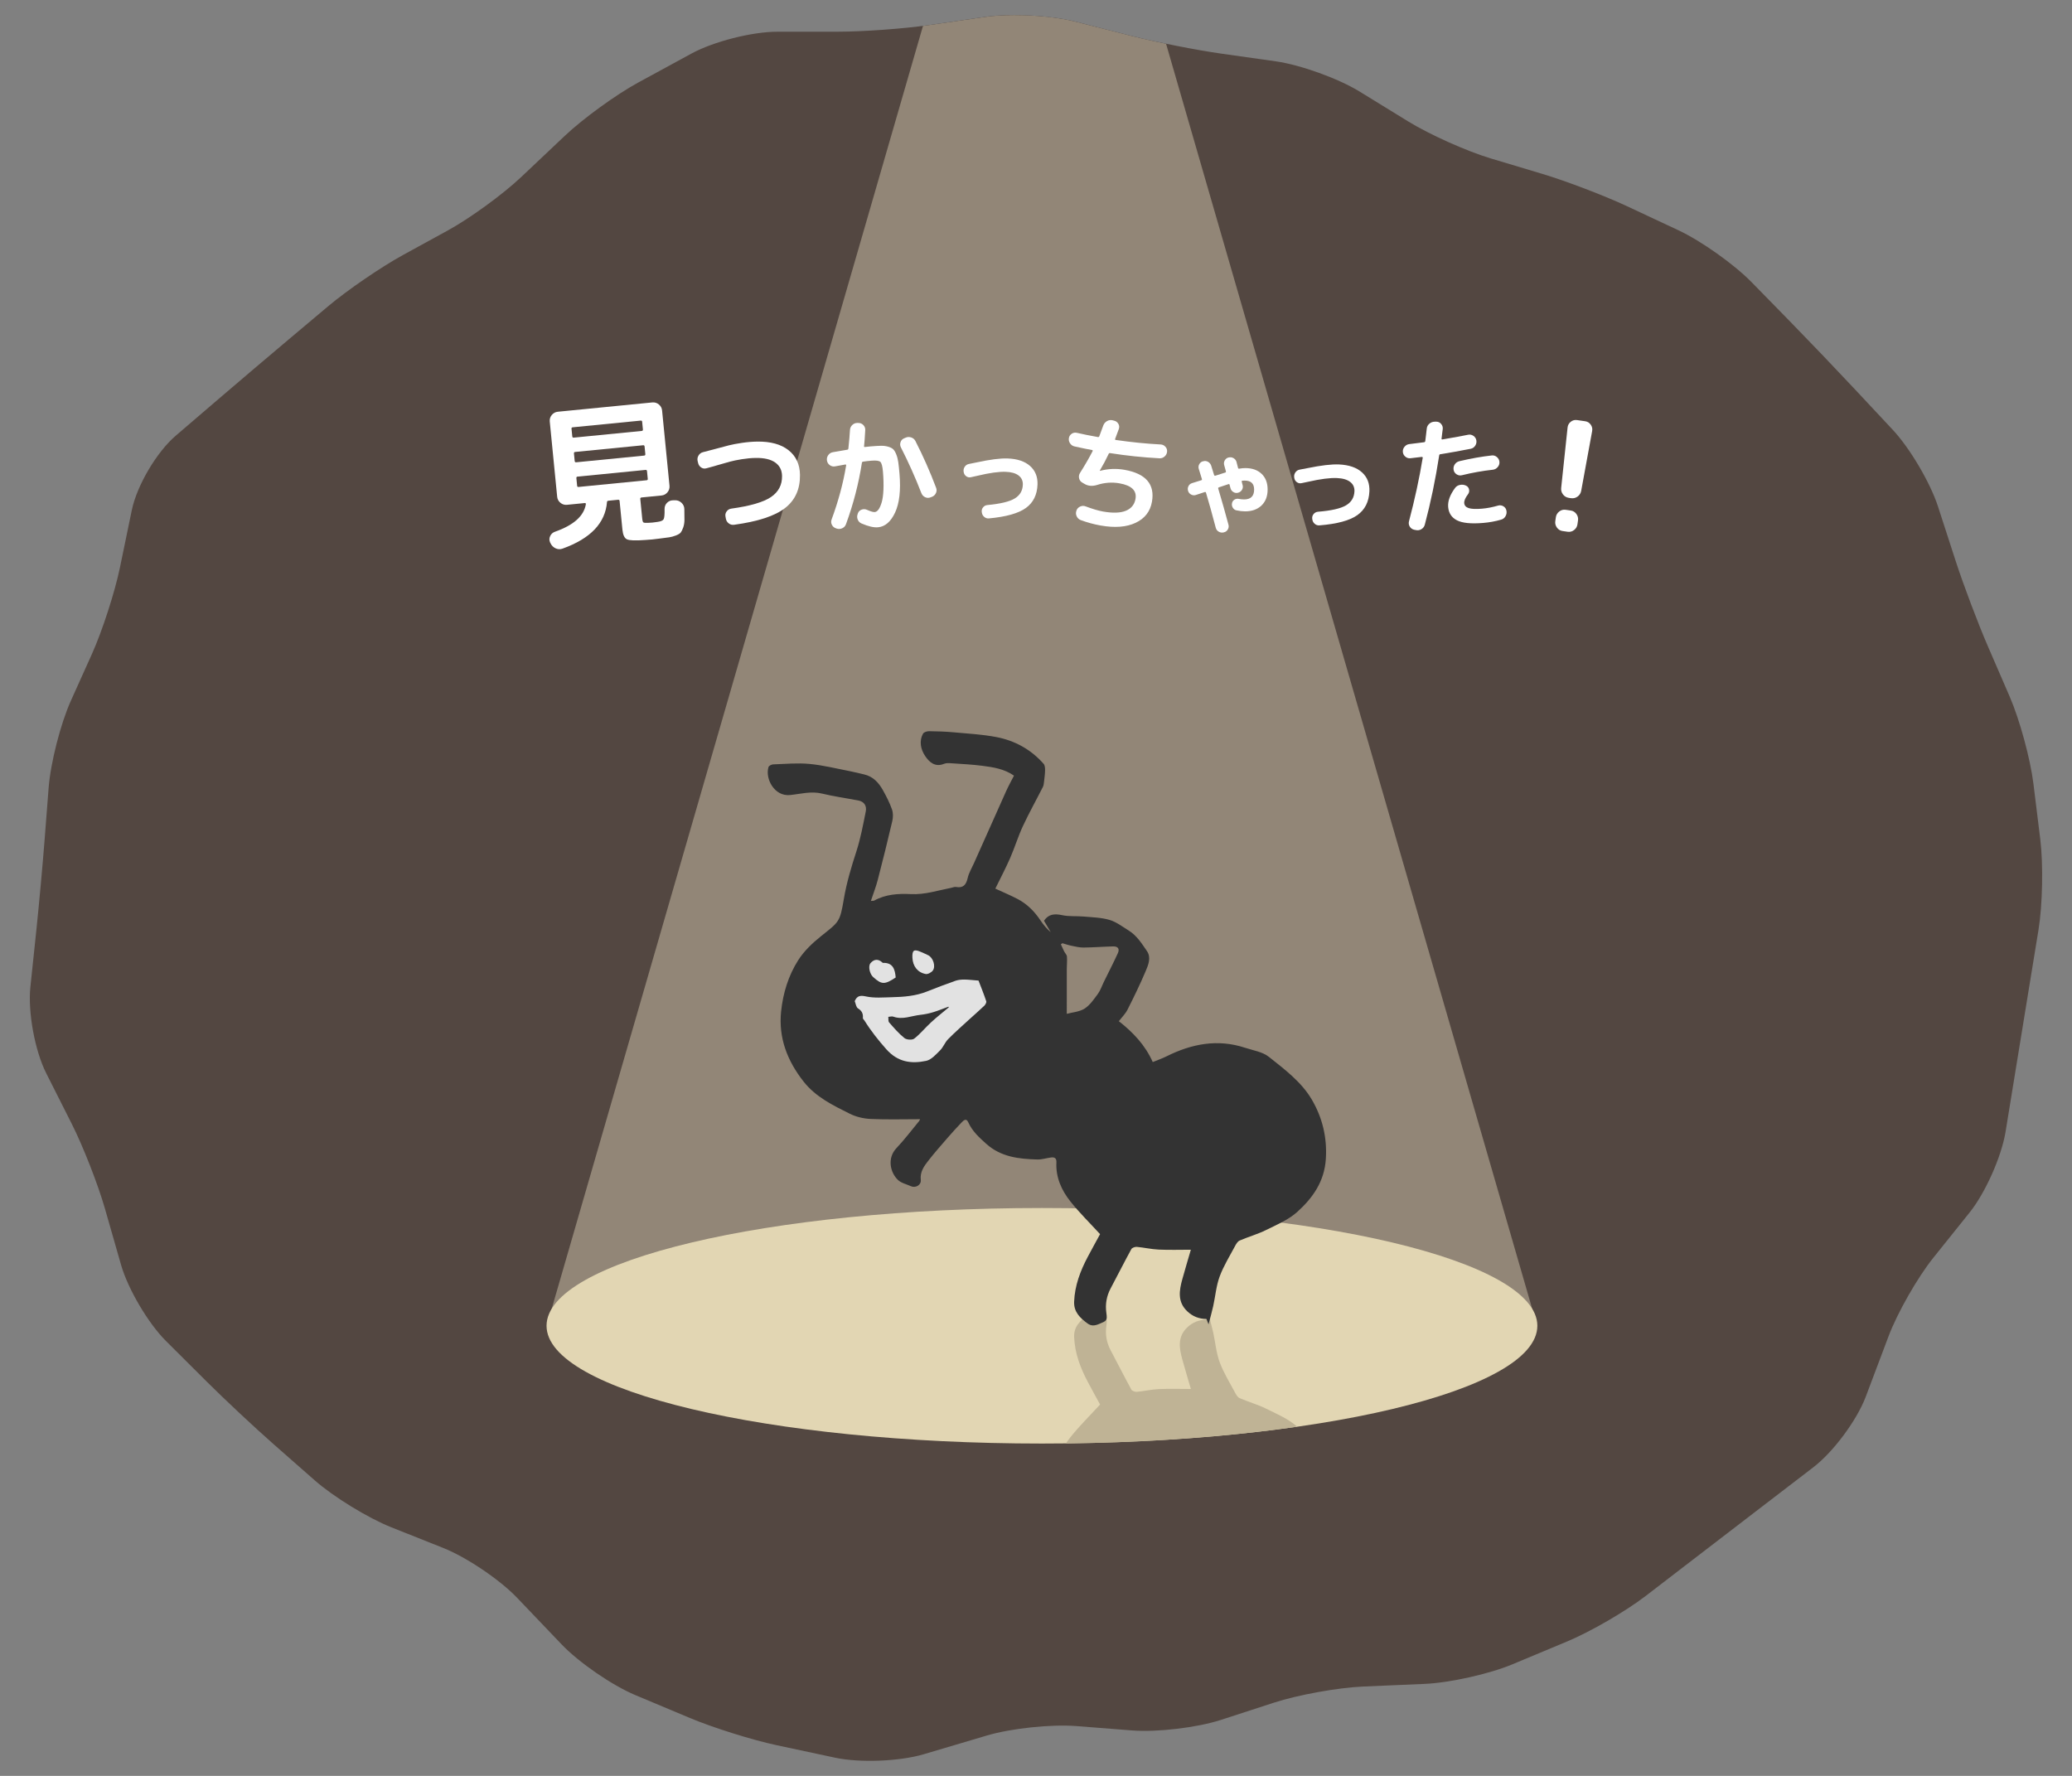
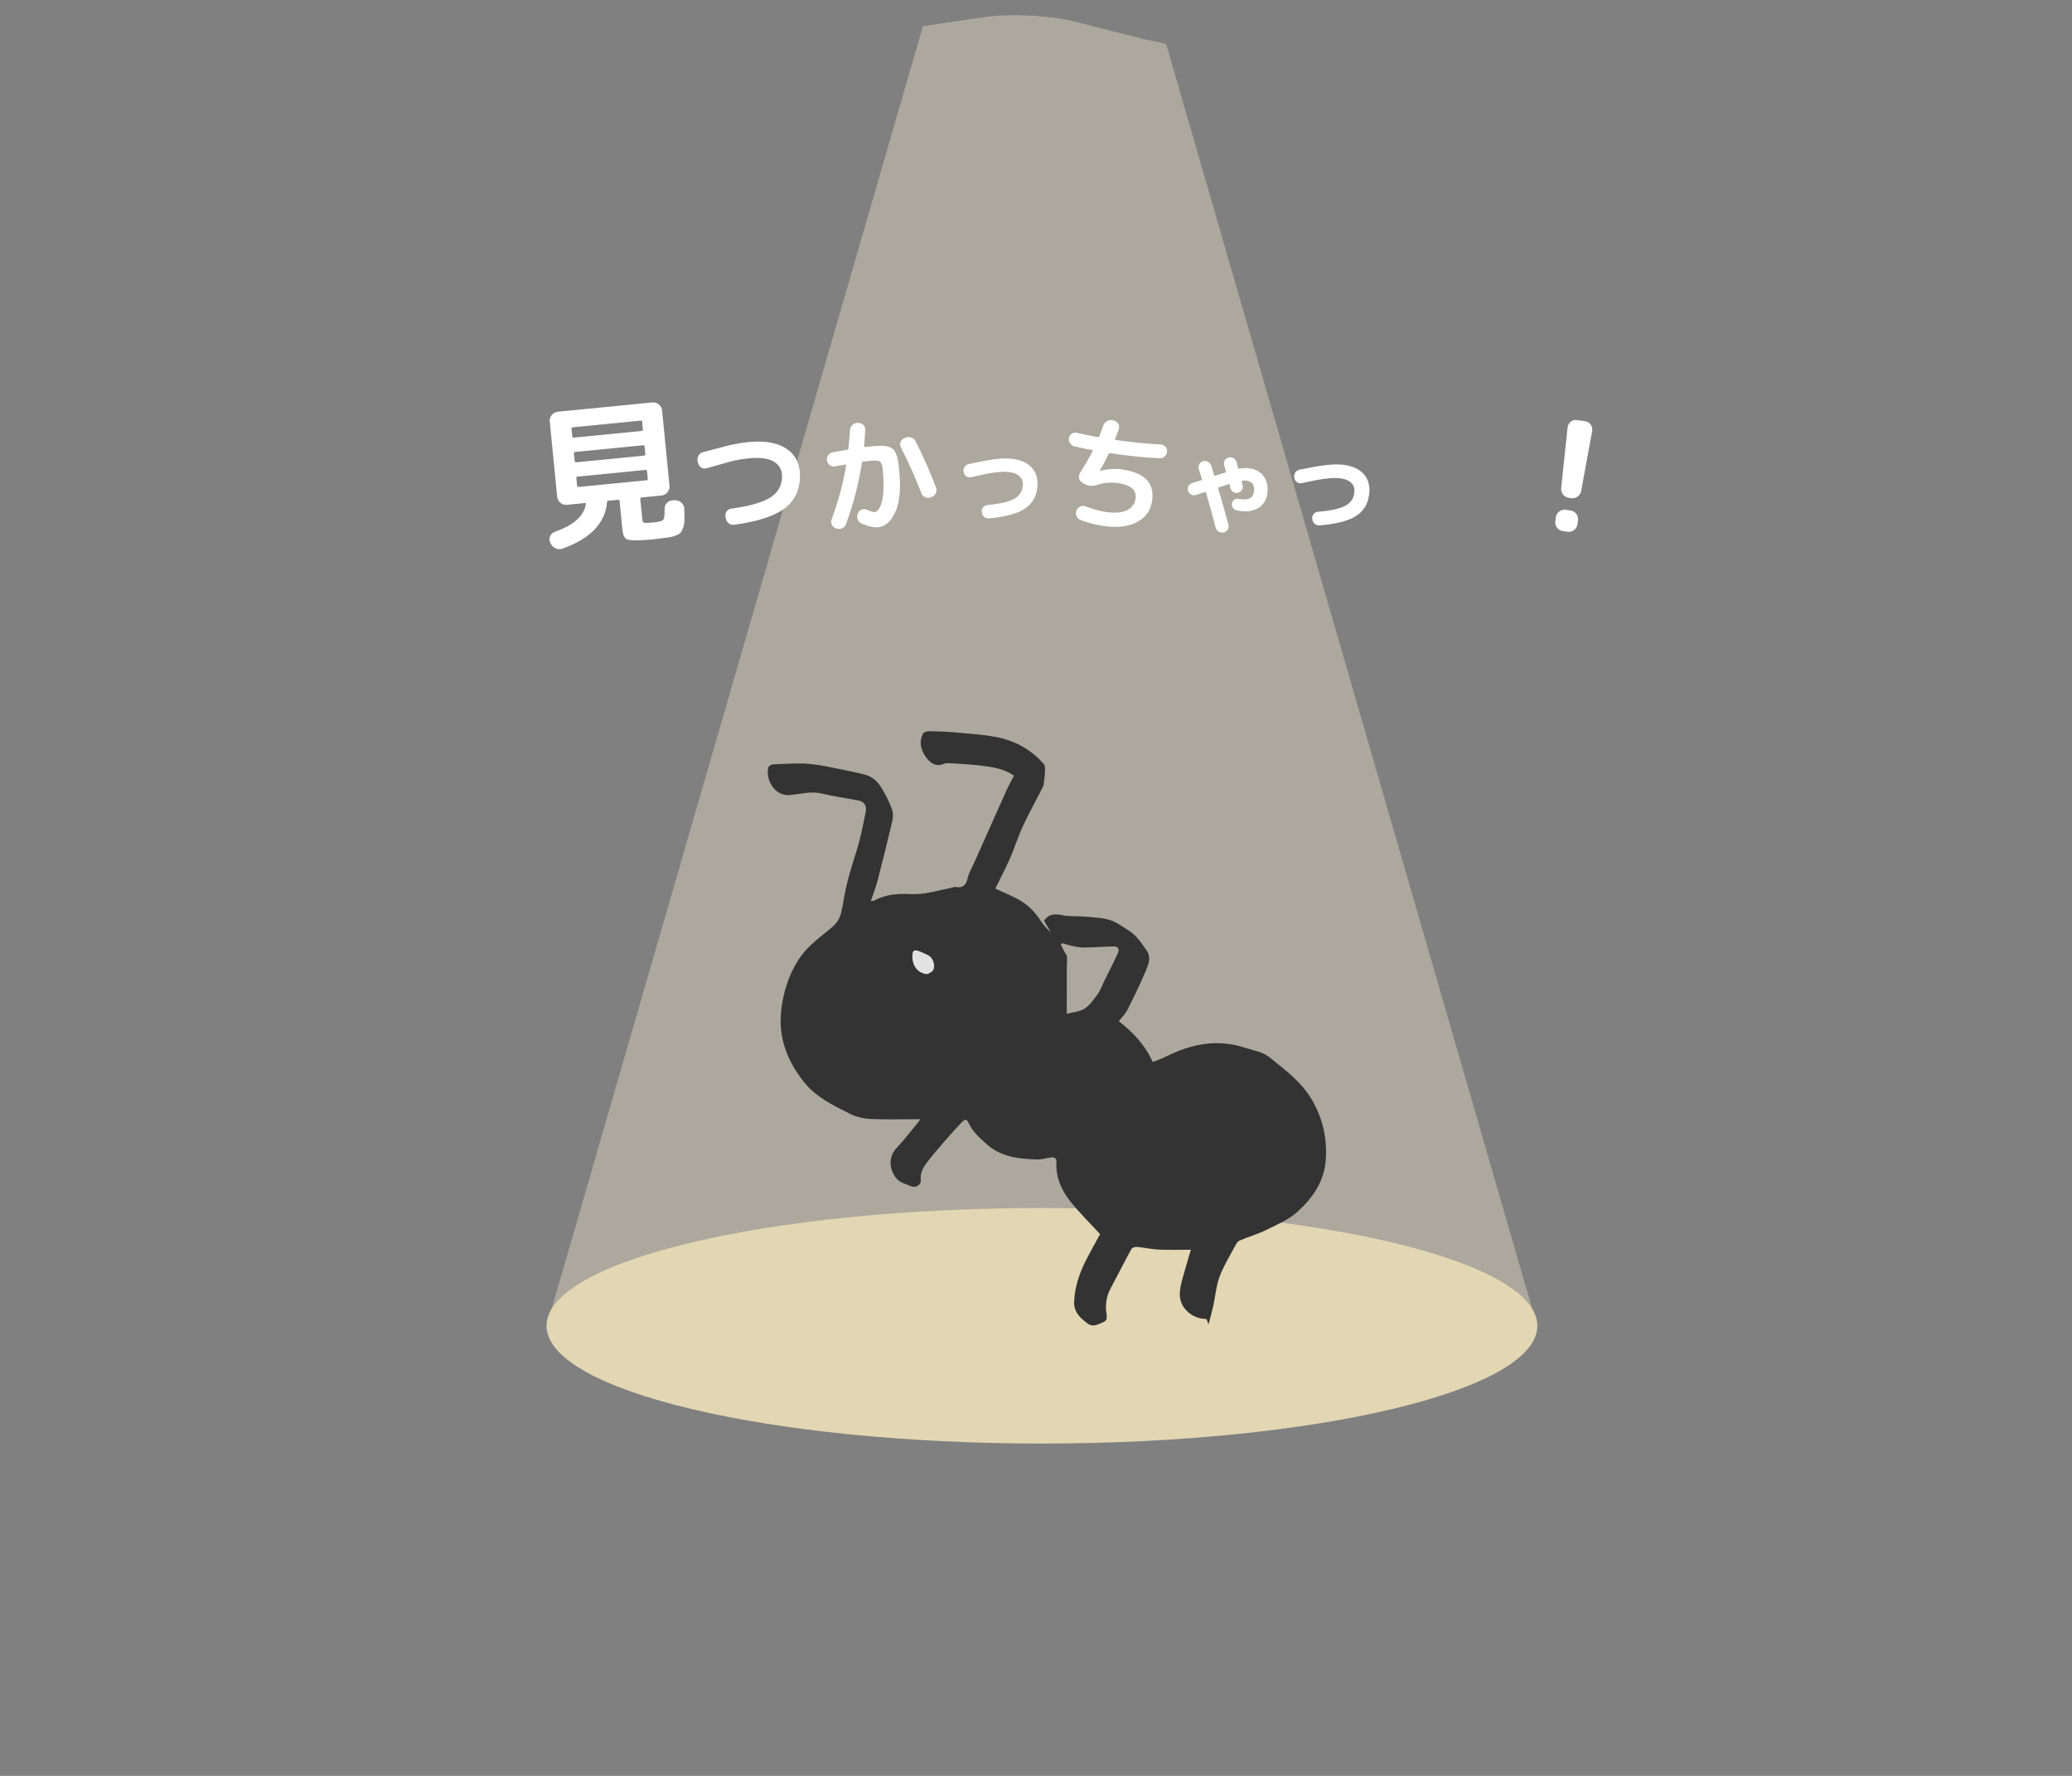
<svg xmlns="http://www.w3.org/2000/svg" width="100%" height="100%" viewBox="0 0 1050 900" version="1.1" xml:space="preserve" style="fill-rule:evenodd;clip-rule:evenodd;stroke-linejoin:round;stroke-miterlimit:1.414;">
  <rect x="0" y="0" width="1050" height="900" fill="#808080" stroke="none" />
  <style>
		#txt9{
			animation: txt9 0.9s linear infinite;
			transform-origin: 50% 50%;
		}
		@keyframes txt9 {
		  0% { transform: translate(0,0)}
		  20% { transform: translate(2px,3px)}
		  40% { transform: translate(-3px,2px)}
		  80% { transform: translate(2px,-2px)}
		  100% { transform: translate(0,0) }
		}
		#txt8{
			animation: txt8 1.1s linear infinite;
			transform-origin: 50% 50%;
		}
		@keyframes txt8 {
		  0% { transform: translate(0,0)}
		  20% { transform: translate(2px,3px)}
		  40% { transform: translate(-2px,2px)}
		  80% { transform: translate(2px,-1px)}
		  100% { transform: translate(0,0) }
		}
		#txt7{
			animation: txt7 1.2s linear infinite;
			transform-origin: 50% 50%;
		}
		@keyframes txt7 {
		  0% { transform: translate(0,0)}
		  20% { transform: translate(2px,3px)}
		  40% { transform: translate(-3px,2px)}
		  80% { transform: translate(2px,-2px)}
		  100% { transform: translate(0,0) }
		}
		#txt6{
			animation: txt6 0.9s linear infinite;
			transform-origin: 50% 50%;
		}
		@keyframes txt6 {
		  0% { transform: translate(0,0)}
		  20% { transform: translate(2px,3px)}
		  40% { transform: translate(-2px,2px)}
		  80% { transform: translate(2px,-1px)}
		  100% { transform: translate(0,0) }
		}
		#txt5{
			animation: txt5 0.95s linear infinite;
			transform-origin: 50% 50%;
		}
		@keyframes txt5 {
		  0% { transform: translate(0,0)}
		  20% { transform: translate(2px,3px)}
		  40% { transform: translate(-2px,2px)}
		  80% { transform: translate(2px,-1px)}
		  100% { transform: translate(0,0) }
		}
		#txt4{
			animation: txt4 1.1s linear infinite;
			transform-origin: 50% 50%;
		}
		@keyframes txt4 {
		  0% { transform: translate(0,0)}
		  20% { transform: translate(2px,3px)}
		  40% { transform: translate(-3px,2px)}
		  80% { transform: translate(2px,-2px)}
		  100% { transform: translate(0,0) }
		}
		#txt3{
			animation: txt3 1s linear infinite;
			transform-origin: 50% 50%;
		}
		@keyframes txt3 {
		  0% { transform: translate(0,0)}
		  20% { transform: translate(2px,3px)}
		  40% { transform: translate(-2px,2px)}
		  80% { transform: translate(2px,-1px)}
		  100% { transform: translate(0,0) }
		}
		#txt2{
			animation: txt2 0.9s linear infinite;
			transform-origin: 50% 50%;
		}
		@keyframes txt2 {
		  0% { transform: translate(0,0)}
		  20% { transform: translate(1px,3px)}
		  40% { transform: translate(-2px,4px)}
		  80% { transform: translate(2px,-1px)}
		  100% { transform: translate(0,0) }
		}
		#txt1{
			animation: txt1 1.1s linear infinite;
			transform-origin: 50% 50%;
		}
		@keyframes txt1 {
		  0% { transform: translate(0,0)}
		  20% { transform: translate(3px,2px)}
		  40% { transform: translate(-2px,2px)}
		  80% { transform: translate(1px,-2px)}
		  100% { transform: translate(0,0) }
		}
	</style>
  <g id="hole">
-     <path d="M1033.93,425.391c1.556,12.619 1.153,33.213 -0.895,45.762l-4.541,27.826c-2.047,12.55 -5.396,33.085 -7.44,45.635l-4.717,28.949c-2.044,12.55 -10.222,30.935 -18.175,40.858l-18.501,23.087c-7.952,9.922 -18.127,27.776 -22.614,39.673l-11.565,30.672c-4.487,11.897 -16.412,27.963 -26.502,35.7l-24.356,18.678c-10.09,7.737 -26.594,20.407 -36.677,28.154l-24.031,18.464c-10.082,7.747 -27.932,18.094 -39.666,22.992l-27.879,11.638c-11.734,4.898 -31.728,9.353 -44.431,9.9l-31.204,1.343c-12.704,0.547 -32.992,4.212 -45.083,8.146l-26.924,8.756c-12.092,3.933 -32.358,6.338 -45.033,5.345l-28.305,-2.217c-12.676,-0.992 -33.022,1.154 -45.212,4.769l-32.142,9.531c-12.191,3.615 -32.338,4.4 -44.774,1.742l-29.674,-6.341c-12.434,-2.658 -32.201,-8.857 -43.927,-13.776l-27.771,-11.652c-11.725,-4.92 -28.503,-16.469 -37.284,-25.665l-22.544,-23.609c-8.781,-9.196 -25.632,-20.566 -37.446,-25.267l-26.29,-10.461c-11.814,-4.701 -29.294,-15.416 -38.845,-23.812l-20.927,-18.395c-9.55,-8.395 -24.733,-22.607 -33.74,-31.582l-20.718,-20.645c-9.006,-8.975 -19.241,-26.32 -22.743,-38.544l-8.196,-28.609c-3.502,-12.224 -11.054,-31.514 -16.781,-42.865l-12.982,-25.731c-5.727,-11.351 -9.326,-30.986 -7.998,-43.633l3.033,-28.878c1.328,-12.647 3.218,-33.366 4.2,-46.042l2.018,-26.04c0.982,-12.676 6.056,-32.536 11.276,-44.129l10.666,-23.691c5.219,-11.595 11.597,-31.268 14.173,-43.721l6.039,-29.199c2.575,-12.452 12.58,-29.411 22.233,-37.687l21.937,-18.808c9.654,-8.275 25.514,-21.743 35.245,-29.928l20.065,-16.875c9.731,-8.184 26.816,-19.88 37.967,-25.99l22.723,-12.45c11.152,-6.11 27.837,-18.255 37.079,-26.987l22.231,-21.006c9.242,-8.733 25.941,-20.852 37.109,-26.931l27.035,-14.716c11.168,-6.079 30.709,-11.055 43.424,-11.058l30.748,-0.008c12.715,-0.004 33.414,-1.505 45.997,-3.336l28.87,-4.202c12.583,-1.831 32.96,-0.764 45.283,2.371l28.847,7.341c12.322,3.135 32.706,7.157 45.296,8.937l27.542,3.895c12.591,1.78 31.754,8.686 42.585,15.346l24.603,15.129c10.831,6.66 29.66,15.097 41.839,18.747l26.045,7.806c12.181,3.65 31.568,11.049 43.083,16.441l25.975,12.164c11.515,5.391 28.211,17.241 37.102,26.331l19.896,20.342c8.891,9.09 23.269,24.128 31.953,33.417l19.663,21.035c8.684,9.289 18.998,26.785 22.922,38.879l8.965,27.637c3.924,12.096 11.268,31.538 16.322,43.206l11.059,25.534c5.053,11.668 10.461,31.539 12.016,44.16l3.469,28.148Z" style="fill:#534741;fill-rule:nonzero;" />
    <g>
      <g>
        <clipPath id="_clip1">
          <path d="M499.465,8.525l-28.87,4.202c-12.583,1.831 -33.281,3.332 -45.996,3.336l-30.748,0.008c-12.715,0.002 -32.257,4.979 -43.425,11.058l-27.035,14.716c-11.167,6.079 -27.867,18.199 -37.109,26.931l-22.231,21.005c-9.242,8.733 -25.927,20.878 -37.078,26.988l-22.723,12.45c-11.151,6.111 -28.237,17.806 -37.969,25.991l-20.063,16.875c-9.732,8.184 -25.592,21.652 -35.245,29.927l-21.938,18.808c-9.653,8.276 -19.658,25.235 -22.233,37.687l-6.039,29.2c-2.575,12.451 -8.953,32.125 -14.173,43.72l-10.666,23.691c-5.22,11.593 -10.294,31.453 -11.276,44.129l-2.017,26.039c-0.982,12.678 -2.873,33.396 -4.202,46.042l-3.032,28.88c-1.328,12.646 2.271,32.281 7.999,43.633l12.981,25.73c5.728,11.351 13.279,30.641 16.781,42.865l8.196,28.609c3.502,12.224 13.737,29.569 22.744,38.544l20.717,20.645c9.007,8.975 24.19,23.187 33.74,31.581l20.928,18.396c9.55,8.396 27.029,19.111 38.844,23.812l26.291,10.46c11.814,4.702 28.665,16.072 37.446,25.268l22.543,23.609c8.781,9.196 25.559,20.745 37.284,25.665l27.772,11.652c11.725,4.919 31.492,11.118 43.926,13.776l29.675,6.341c4.937,1.055 11.089,1.568 17.477,1.576l0.308,0c9.61,-0.012 19.715,-1.161 26.988,-3.318l32.142,-9.531c12.19,-3.616 32.536,-5.761 45.212,-4.769l28.305,2.217c12.676,0.993 32.941,-1.412 45.033,-5.345l26.924,-8.757c12.091,-3.933 32.379,-7.598 45.083,-8.145l31.204,-1.343c12.703,-0.547 32.697,-5.002 44.432,-9.901l27.878,-11.637c11.734,-4.898 29.585,-15.245 39.667,-22.992l24.03,-18.464c10.082,-7.747 26.588,-20.417 36.677,-28.154l24.356,-18.678c10.09,-7.737 22.016,-23.803 26.502,-35.7l11.566,-30.672c4.486,-11.897 14.661,-29.751 22.614,-39.673l18.5,-23.087c7.953,-9.922 16.132,-28.308 18.176,-40.858l4.717,-28.949c2.043,-12.55 5.392,-33.085 7.44,-45.635l4.54,-27.826c1.196,-7.322 1.83,-17.382 1.843,-27l0,-0.573c-0.009,-6.661 -0.318,-13.08 -0.948,-18.189l-3.469,-28.149c-1.555,-12.62 -6.963,-32.491 -12.016,-44.158l-11.059,-25.535c-5.053,-11.668 -12.398,-31.11 -16.322,-43.205l-8.965,-27.638c-3.924,-12.094 -14.238,-29.591 -22.922,-38.88l-19.662,-21.034c-8.685,-9.289 -23.062,-24.327 -31.954,-33.417l-19.895,-20.342c-8.892,-9.09 -25.587,-20.94 -37.103,-26.332l-25.975,-12.162c-11.515,-5.393 -30.902,-12.792 -43.083,-16.442l-26.045,-7.806c-12.18,-3.65 -31.008,-12.087 -41.838,-18.747l-24.604,-15.129c-10.831,-6.66 -29.994,-13.566 -42.585,-15.346l-27.542,-3.895c-12.59,-1.78 -32.974,-5.801 -45.296,-8.937l-28.846,-7.341c-8.236,-2.095 -20.069,-3.267 -30.769,-3.267c-5.31,0 -10.341,0.289 -14.515,0.896Z" clip-rule="nonzero" />
        </clipPath>
        <g clip-path="url(#_clip1)">
          <g opacity="0.4">
            <path d="M528.014,-195.178l-250.782,866.56l501.564,0l-250.782,-866.56Z" style="fill:#efe4c7;fill-rule:nonzero;" />
          </g>
        </g>
      </g>
      <path d="M779.062,671.892c0,32.965 -112.398,59.688 -251.049,59.688c-138.65,0 -251.049,-26.723 -251.049,-59.688c0,-32.965 112.399,-59.688 251.049,-59.688c138.651,0 251.049,26.723 251.049,59.688" style="fill:#e2d6b3;fill-rule:nonzero;" />
-       <path d="M628.179,708.554c-1.031,-0.448 -1.799,-1.816 -2.386,-2.922c-2.686,-5.059 -5.767,-9.991 -7.732,-15.328c-1.742,-4.732 -2.152,-9.948 -3.243,-14.929c-0.621,-2.831 -1.433,-5.619 -2.376,-9.269c-0.567,1.461 -0.85,2.192 -1.052,2.714c-3.764,0.044 -6.917,1.254 -9.642,3.806c-5.198,4.868 -4.171,10.657 -2.544,16.524c1.415,5.101 2.943,10.171 4.281,14.771c-5.289,0 -10.804,-0.184 -16.298,0.064c-3.702,0.167 -7.368,1.042 -11.071,1.378c-0.914,0.083 -2.404,-0.425 -2.785,-1.123c-3.585,-6.556 -6.941,-13.237 -10.458,-19.831c-2.119,-3.971 -2.85,-8.157 -2.207,-12.558c0.575,-3.938 0.048,-3.986 -3.586,-5.524c-2.391,-1.01 -4.118,-1.132 -5.975,0.238c-3.715,2.742 -6.993,5.75 -6.776,11.033c0.336,8.175 3.127,15.563 6.885,22.669c2.17,4.103 4.425,8.163 6.26,11.539c-5.233,5.708 -10.525,10.88 -15.086,16.633c-0.789,0.996 -1.527,2.02 -2.212,3.072c42.738,-0.485 82.675,-3.511 117.199,-8.455c-4.434,-3.985 -10.332,-6.467 -15.795,-9.167c-4.295,-2.124 -8.992,-3.421 -13.401,-5.335" style="fill:#bfb395;fill-rule:nonzero;" />
    </g>
    <g>
      <path d="M540.599,513.803c2.926,-0.799 6.449,-1.011 9.042,-2.674c2.728,-1.75 4.734,-4.762 6.729,-7.463c1.281,-1.732 1.96,-3.906 2.926,-5.874c2.402,-4.895 4.906,-9.743 7.177,-14.698c1.015,-2.215 0.072,-3.522 -2.346,-3.463c-5.023,0.123 -10.042,0.525 -15.064,0.573c-2.055,0.021 -4.13,-0.504 -6.167,-0.917c-1.527,-0.309 -3.01,-0.838 -4.512,-1.268c-0.261,0.179 -0.52,0.358 -0.781,0.538c0.551,1.198 1.072,2.411 1.663,3.589c0.447,0.89 1.335,1.707 1.41,2.608c0.174,2.074 -0.065,4.18 -0.07,6.272c-0.018,7.339 -0.007,14.676 -0.007,22.777m16.874,111.652c-5.231,-5.709 -10.525,-10.881 -15.086,-16.633c-4.488,-5.661 -7.429,-12.215 -7.044,-19.744c0.113,-2.2 -0.992,-2.698 -2.767,-2.475c-2.287,0.288 -4.567,1.071 -6.833,1.012c-9.336,-0.249 -18.454,-1.225 -25.926,-7.911c-3.63,-3.248 -7.138,-6.447 -9.179,-11.006c-0.996,-2.226 -2.381,-0.853 -3.321,0.125c-2.52,2.621 -4.961,5.321 -7.344,8.068c-3.216,3.707 -6.457,7.402 -9.482,11.263c-2.228,2.841 -4.348,5.747 -3.877,9.84c0.294,2.55 -2.655,4.225 -4.979,3.164c-2.24,-1.022 -4.93,-1.584 -6.614,-3.194c-3.868,-3.699 -5.598,-10.981 -0.725,-16.124c4.089,-4.315 7.683,-9.099 11.476,-13.693c0.29,-0.351 0.423,-0.83 0.482,-0.951c-8.376,0 -16.721,0.256 -25.037,-0.121c-3.563,-0.161 -7.362,-1.047 -10.541,-2.632c-8.556,-4.265 -17.267,-8.47 -23.41,-16.268c-8.237,-10.454 -12.834,-22.122 -11.43,-35.626c0.964,-9.267 3.709,-18.156 8.675,-25.956c2.958,-4.645 7.229,-8.688 11.577,-12.167c9.108,-7.284 9.543,-7.015 11.522,-18.755c1.4,-8.31 3.797,-16.258 6.384,-24.239c2.127,-6.562 3.385,-13.421 4.743,-20.206c0.548,-2.739 -0.716,-4.966 -3.753,-5.55c-6.118,-1.176 -12.315,-2.009 -18.357,-3.484c-5.574,-1.363 -10.856,0.175 -16.245,0.726c-8.005,0.818 -12.726,-8.365 -10.939,-14.182c0.202,-0.657 1.55,-1.332 2.388,-1.362c6.148,-0.213 12.353,-0.8 18.441,-0.221c6.897,0.656 13.696,2.379 20.527,3.692c2.381,0.458 4.729,1.08 7.094,1.62c4.581,1.047 7.441,4.221 9.581,8.078c1.727,3.114 3.372,6.325 4.552,9.67c0.626,1.773 0.592,4.016 0.156,5.884c-2.328,9.992 -4.809,19.95 -7.385,29.882c-0.896,3.457 -2.214,6.804 -3.469,10.593c0.963,-0.084 1.388,-0.003 1.679,-0.164c5.823,-3.219 12.195,-3.608 18.589,-3.285c7.091,0.358 13.699,-1.877 20.485,-3.192c0.784,-0.151 1.61,-0.558 2.34,-0.426c3.719,0.671 5.176,-1.099 5.962,-4.539c0.591,-2.589 2.056,-4.982 3.156,-7.452c5.43,-12.189 10.845,-24.384 16.323,-36.55c1.195,-2.656 2.627,-5.206 3.987,-7.879c-4.936,-3.433 -10.532,-4.283 -16.094,-4.995c-5.112,-0.654 -10.278,-0.907 -15.425,-1.259c-1.301,-0.089 -2.763,-0.216 -3.91,0.258c-4.662,1.927 -7.672,-1.035 -9.665,-4.057c-2.116,-3.209 -3.116,-7.365 -0.986,-11.228c0.425,-0.772 2.045,-1.251 3.107,-1.239c4.189,0.045 8.388,0.194 12.558,0.573c7.146,0.65 14.359,1.048 21.388,2.38c9.426,1.787 17.629,6.287 24.054,13.591c0.63,0.715 0.732,2.076 0.723,3.133c-0.017,1.895 -0.27,3.791 -0.494,5.679c-0.116,0.98 -0.179,2.043 -0.61,2.895c-3.354,6.634 -7,13.131 -10.137,19.864c-2.454,5.267 -4.141,10.886 -6.474,16.214c-2.283,5.212 -4.952,10.254 -7.487,15.445c3.995,1.848 7.69,3.391 11.229,5.235c4.851,2.527 8.607,6.301 11.637,10.853c1.467,2.202 3.169,4.248 5.226,6.012c-1.144,-1.945 -2.288,-3.888 -3.426,-5.821c2.328,-3.446 5.379,-3.642 9.21,-2.819c3.51,0.755 7.252,0.364 10.872,0.691c4.404,0.399 8.946,0.483 13.131,1.712c3.453,1.015 6.526,3.415 9.673,5.356c4.123,2.541 6.681,6.633 9.303,10.47c2.263,3.31 0.613,7.118 -0.766,10.366c-2.783,6.55 -5.903,12.965 -9.119,19.315c-1.066,2.104 -2.858,3.839 -4.381,5.826c7.263,5.695 13.378,12.131 17.181,20.709c2.517,-1.037 4.809,-1.821 6.957,-2.893c12.754,-6.369 25.915,-8.944 39.839,-4.354c4.106,1.354 8.845,2.048 12.056,4.601c8.022,6.38 16.526,12.726 21.762,21.667c5.316,9.078 7.807,19.081 7.104,30.081c-0.735,11.499 -6.655,19.747 -14.435,26.794c-4.443,4.025 -10.377,6.517 -15.871,9.232c-4.294,2.123 -8.992,3.42 -13.401,5.335c-1.031,0.449 -1.799,1.817 -2.386,2.922c-2.686,5.06 -5.767,9.991 -7.732,15.328c-1.742,4.733 -2.151,9.948 -3.243,14.929c-0.621,2.83 -1.433,5.619 -2.376,9.27c-0.567,-1.461 -0.85,-2.193 -1.052,-2.714c-3.764,-0.044 -6.917,-1.255 -9.642,-3.807c-5.198,-4.868 -4.17,-10.657 -2.544,-16.523c1.416,-5.102 2.943,-10.171 4.281,-14.772c-5.289,0 -10.804,0.184 -16.298,-0.064c-3.702,-0.167 -7.368,-1.041 -11.07,-1.377c-0.914,-0.083 -2.405,0.425 -2.786,1.122c-3.585,6.556 -6.941,13.237 -10.458,19.831c-2.119,3.971 -2.85,8.157 -2.207,12.558c0.576,3.938 0.048,3.987 -3.586,5.523c-2.391,1.012 -4.118,1.134 -5.975,-0.236c-3.715,-2.743 -6.993,-5.751 -6.776,-11.034c0.336,-8.174 3.127,-15.563 6.885,-22.669c2.17,-4.104 4.425,-8.163 6.26,-11.539" style="fill:#333;fill-rule:nonzero;" />
-       <path d="M480.836,510.484c-0.074,-0.101 -0.148,-0.2 -0.222,-0.3c-2.598,0.952 -5.16,2.026 -7.805,2.821c-2.076,0.624 -4.238,1.075 -6.393,1.305c-4.551,0.488 -8.993,2.627 -13.721,0.92c-0.738,-0.267 -1.689,0.053 -2.541,0.101c0.118,0.956 -0.113,2.215 0.411,2.816c2.445,2.794 4.899,5.655 7.778,7.955c1.096,0.875 3.926,1.061 4.951,0.26c3.108,-2.423 5.628,-5.581 8.549,-8.267c2.889,-2.655 5.987,-5.084 8.993,-7.611m15.042,-13.528c1.197,3.131 2.668,6.75 3.907,10.448c0.203,0.603 -0.428,1.75 -1.002,2.305c-2.416,2.329 -4.975,4.508 -7.449,6.779c-3.665,3.362 -7.416,6.643 -10.901,10.185c-1.614,1.639 -2.436,4.064 -4.068,5.677c-2.091,2.068 -4.412,4.734 -7.025,5.285c-7.522,1.585 -14.362,0.685 -20.176,-5.87c-4.107,-4.63 -7.859,-9.358 -11.098,-14.57c-0.264,-0.425 -0.832,-0.854 -0.797,-1.24c0.192,-2.196 -0.477,-3.672 -2.487,-4.916c-0.952,-0.589 -1.131,-2.427 -1.647,-3.67c1.158,-2.602 2.595,-3.066 5.667,-2.391c4.255,0.934 8.843,0.501 13.283,0.401c6.001,-0.136 11.966,-0.619 17.648,-2.881c4.74,-1.888 9.514,-3.699 14.322,-5.401c1.386,-0.49 2.946,-0.67 4.426,-0.668c2.184,0.002 4.369,0.293 7.397,0.527" style="fill:#e2e2e2;fill-rule:nonzero;" />
-       <path d="M453.899,495.381c-5.604,3.705 -7.118,3.672 -11.433,-0.234c-1.776,-1.61 -2.617,-5.539 -1.329,-7.028c1.842,-2.128 3.932,-2.266 6.049,-0.29c0.072,0.069 0.173,0.156 0.258,0.153c4.993,-0.191 6.11,3.165 6.455,7.399" style="fill:#e2e2e2;fill-rule:nonzero;" />
      <path d="M462.37,485.385c-0.181,-3.864 0.781,-4.522 4.319,-2.951c1.261,0.559 2.537,1.093 3.765,1.718c2.361,1.202 3.825,5.485 2.291,7.66c-0.712,1.009 -2.561,2.017 -3.661,1.806c-4.146,-0.793 -6.516,-3.988 -6.714,-8.233" style="fill:#e2e2e2;fill-rule:nonzero;" />
    </g>
  </g>
  <path id="txt1" d="M293.173,246.784l34.506,-3.398c0.43,-0.043 0.623,-0.278 0.581,-0.708l-0.381,-3.872c-0.048,-0.482 -0.287,-0.703 -0.716,-0.661l-34.506,3.399c-0.431,0.043 -0.621,0.305 -0.573,0.789l0.381,3.87c0.042,0.431 0.277,0.623 0.708,0.581m-2.32,-16.946l0.373,3.788c0.048,0.484 0.285,0.704 0.717,0.662l34.505,-3.399c0.43,-0.043 0.621,-0.304 0.573,-0.789l-0.373,-3.788c-0.048,-0.484 -0.287,-0.705 -0.716,-0.663l-34.506,3.399c-0.431,0.042 -0.62,0.305 -0.573,0.79m-1.239,-12.578l0.382,3.87c0.047,0.484 0.284,0.704 0.716,0.661l34.505,-3.399c0.43,-0.042 0.621,-0.303 0.573,-0.788l-0.381,-3.87c-0.042,-0.429 -0.278,-0.624 -0.708,-0.581l-34.506,3.399c-0.431,0.042 -0.623,0.278 -0.581,0.708m-10.646,58.031l-0.202,-0.388c-0.488,-1.092 -0.473,-2.178 0.046,-3.26c0.517,-1.081 1.354,-1.815 2.51,-2.201c9.388,-3.311 14.575,-7.947 15.561,-13.906c0.066,-0.44 -0.144,-0.637 -0.627,-0.589l-2.901,0.285l-6.048,0.596c-1.236,0.122 -2.341,-0.217 -3.315,-1.017c-0.975,-0.798 -1.523,-1.815 -1.645,-3.053l-3.756,-38.134c-0.121,-1.236 0.217,-2.342 1.018,-3.316c0.799,-0.974 1.816,-1.522 3.053,-1.643l47.889,-4.717c1.235,-0.122 2.341,0.217 3.315,1.017c0.975,0.798 1.523,1.817 1.645,3.053l3.756,38.134c0.122,1.237 -0.217,2.342 -1.018,3.316c-0.799,0.974 -1.818,1.522 -3.052,1.643l-10.079,0.993c-0.483,0.048 -0.703,0.286 -0.661,0.716l0.969,9.836c0.116,1.184 0.32,1.882 0.613,2.098c0.291,0.215 1.113,0.284 2.461,0.205c0.215,-0.022 0.568,-0.042 1.053,-0.065c0.487,-0.018 0.863,-0.044 1.133,-0.07c0.267,-0.026 0.67,-0.078 1.204,-0.159c0.535,-0.079 0.938,-0.133 1.207,-0.159c1.714,-0.223 2.768,-0.665 3.164,-1.329c0.396,-0.663 0.564,-2.403 0.505,-5.22c-0.015,-1.245 0.398,-2.289 1.238,-3.133c0.839,-0.842 1.855,-1.268 3.048,-1.278l1.057,-0.022c1.247,-0.014 2.334,0.421 3.262,1.306c0.929,0.887 1.399,1.952 1.415,3.199c0.061,2.274 0.079,4.117 0.056,5.529c-0.024,1.414 -0.238,2.682 -0.643,3.808c-0.406,1.125 -0.812,1.953 -1.22,2.48c-0.41,0.53 -1.216,1.03 -2.418,1.5c-1.203,0.472 -2.338,0.788 -3.407,0.948c-1.07,0.158 -2.729,0.377 -4.981,0.653c-0.378,0.038 -0.981,0.109 -1.811,0.219c-0.832,0.109 -1.461,0.184 -1.891,0.227c-0.376,0.037 -0.956,0.08 -1.737,0.13c-0.783,0.05 -1.388,0.097 -1.818,0.139c-4.902,0.373 -7.98,0.256 -9.233,-0.353c-1.255,-0.609 -2.012,-2.232 -2.271,-4.865l-1.437,-14.592c-0.043,-0.429 -0.304,-0.621 -0.789,-0.573l-4.837,0.477c-0.484,0.048 -0.735,0.263 -0.751,0.643c-0.848,10.667 -8.349,18.54 -22.5,23.625c-1.206,0.446 -2.391,0.399 -3.555,-0.137c-1.167,-0.538 -2.025,-1.404 -2.575,-2.596" style="fill:#fff;fill-rule:nonzero;" />
  <path id="txt2" d="M353.771,234.65l-0.27,-1.143c-0.184,-0.971 -0.006,-1.886 0.535,-2.743c0.538,-0.855 1.295,-1.396 2.267,-1.623c2.79,-0.717 4.84,-1.254 6.15,-1.613c2.958,-0.804 5.282,-1.419 6.972,-1.847c1.691,-0.426 3.871,-0.839 6.538,-1.236c2.667,-0.398 5.25,-0.614 7.754,-0.649c6.784,-0.095 12.076,1.358 15.873,4.358c3.795,3.002 5.73,7.175 5.805,12.518c0.101,7.167 -2.409,12.759 -7.527,16.776c-5.12,4.016 -13.735,6.852 -25.842,8.506c-1.017,0.142 -1.922,-0.089 -2.715,-0.694c-0.794,-0.603 -1.281,-1.391 -1.465,-2.366l-0.207,-1.141c-0.182,-0.931 0.018,-1.792 0.602,-2.586c0.581,-0.793 1.359,-1.26 2.334,-1.401c9.567,-1.32 16.264,-3.27 20.089,-5.848c3.823,-2.578 5.703,-6.135 5.64,-10.673c-0.042,-2.968 -1.198,-5.254 -3.469,-6.856c-2.271,-1.6 -5.547,-2.372 -9.83,-2.312c-2.248,0.032 -4.6,0.245 -7.054,0.639c-2.455,0.396 -4.465,0.806 -6.028,1.23c-1.563,0.426 -3.718,1.039 -6.464,1.84c-0.676,0.222 -1.69,0.512 -3.042,0.87c-1.354,0.359 -2.177,0.583 -2.472,0.672c-0.93,0.266 -1.801,0.131 -2.615,-0.409c-0.813,-0.54 -1.333,-1.296 -1.559,-2.269" style="fill:#fff;fill-rule:nonzero;" />
  <path id="txt3" d="M466.926,249.946c-3.142,-8.08 -6.595,-15.794 -10.356,-23.142c-0.455,-0.856 -0.53,-1.754 -0.225,-2.694c0.304,-0.94 0.909,-1.598 1.814,-1.972l0.74,-0.316c0.902,-0.416 1.845,-0.462 2.829,-0.141c0.986,0.324 1.706,0.933 2.165,1.83c3.912,7.634 7.399,15.515 10.462,23.645c0.372,0.905 0.353,1.811 -0.06,2.719c-0.416,0.906 -1.096,1.549 -2.043,1.925l-0.681,0.249c-0.906,0.374 -1.812,0.353 -2.719,-0.061c-0.907,-0.413 -1.55,-1.095 -1.926,-2.042m-43.335,17.787c-0.918,-0.308 -1.597,-0.9 -2.032,-1.778c-0.435,-0.879 -0.478,-1.78 -0.129,-2.703c3.437,-9.309 5.89,-18.432 7.358,-27.365c0.057,-0.344 -0.084,-0.503 -0.422,-0.474c-0.923,0.163 -2.664,0.477 -5.22,0.945c-0.966,0.167 -1.845,-0.038 -2.637,-0.61c-0.792,-0.572 -1.272,-1.34 -1.437,-2.306c-0.17,-1.008 0.041,-1.929 0.631,-2.767c0.589,-0.835 1.39,-1.338 2.396,-1.507c0.63,-0.095 3.043,-0.509 7.239,-1.243c0.338,-0.028 0.532,-0.236 0.586,-0.624c0.405,-3.821 0.676,-6.95 0.813,-9.388c0.046,-0.983 0.433,-1.823 1.163,-2.524c0.729,-0.699 1.583,-1.046 2.563,-1.043l0.575,0.016c0.98,0.005 1.806,0.36 2.484,1.07c0.675,0.71 0.991,1.556 0.946,2.538c-0.204,3.679 -0.404,6.398 -0.597,8.159c-0.061,0.303 0.078,0.44 0.417,0.412c0.757,-0.106 1.749,-0.209 2.974,-0.312c2.197,-0.183 3.935,-0.285 5.211,-0.307c1.274,-0.02 2.478,0.134 3.613,0.465c1.134,0.331 1.979,0.76 2.534,1.289c0.555,0.529 1.074,1.39 1.556,2.584c0.482,1.194 0.828,2.528 1.036,3.999c0.208,1.474 0.414,3.435 0.619,5.886c0.698,8.37 -0.046,14.902 -2.23,19.594c-2.183,4.693 -5.093,7.192 -8.728,7.495c-2.114,0.177 -4.869,-0.466 -8.268,-1.927c-0.927,-0.391 -1.579,-1.059 -1.955,-2.008c-0.378,-0.948 -0.372,-1.906 0.015,-2.874l0.1,-0.328c0.353,-0.88 0.983,-1.486 1.892,-1.817c0.907,-0.332 1.804,-0.299 2.69,0.095c1.856,0.825 3.165,1.204 3.924,1.14c0.719,-0.06 1.373,-0.507 1.965,-1.344c0.589,-0.836 1.115,-2.04 1.581,-3.612c0.465,-1.571 0.756,-3.69 0.874,-6.361c0.117,-2.669 0.036,-5.695 -0.245,-9.078c-0.229,-2.746 -0.668,-4.423 -1.314,-5.029c-0.647,-0.606 -2.153,-0.811 -4.52,-0.613c-1.607,0.134 -2.998,0.293 -4.174,0.476c-0.381,0.032 -0.599,0.221 -0.656,0.565c-1.633,10.522 -4.322,20.898 -8.066,31.126c-0.346,0.964 -0.979,1.655 -1.902,2.074c-0.923,0.417 -1.866,0.475 -2.826,0.172l-0.397,-0.158Z" style="fill:#fff;fill-rule:nonzero;" />
  <path id="txt4" d="M488.363,239.298l-0.046,-0.348c-0.123,-0.886 0.078,-1.706 0.603,-2.456c0.525,-0.75 1.231,-1.205 2.121,-1.367c1.584,-0.291 2.88,-0.553 3.886,-0.787c6.732,-1.457 11.939,-2.123 15.621,-1.996c4.949,0.171 8.753,1.435 11.419,3.793c2.664,2.357 3.93,5.492 3.794,9.405c-0.179,5.216 -2.141,9.181 -5.882,11.893c-3.743,2.713 -9.985,4.474 -18.731,5.287c-0.886,0.085 -1.674,-0.163 -2.364,-0.743c-0.692,-0.581 -1.098,-1.315 -1.22,-2.203l-0.048,-0.29c-0.124,-0.887 0.096,-1.676 0.658,-2.368c0.561,-0.69 1.285,-1.079 2.172,-1.164c6.587,-0.617 11.204,-1.724 13.851,-3.324c2.648,-1.597 4.024,-3.93 4.13,-7c0.068,-1.955 -0.647,-3.506 -2.144,-4.653c-1.495,-1.146 -3.681,-1.768 -6.559,-1.867c-3.452,-0.12 -8.198,0.542 -14.238,1.986c-1.472,0.333 -2.594,0.582 -3.367,0.747c-0.852,0.201 -1.635,0.05 -2.346,-0.455c-0.713,-0.504 -1.149,-1.2 -1.31,-2.09" style="fill:#fff;fill-rule:nonzero;" />
  <path id="txt5" d="M544.539,226.247c-0.954,-0.211 -1.712,-0.733 -2.275,-1.565c-0.564,-0.832 -0.76,-1.729 -0.59,-2.691c0.163,-0.918 0.636,-1.641 1.418,-2.171c0.783,-0.528 1.651,-0.686 2.604,-0.475c3.103,0.722 6.659,1.438 10.669,2.148c0.334,0.06 0.571,-0.07 0.716,-0.391c0.558,-1.451 1.222,-3.25 1.99,-5.397c0.344,-0.973 0.962,-1.726 1.853,-2.256c0.89,-0.531 1.834,-0.686 2.829,-0.468l0.804,0.206c0.952,0.213 1.678,0.741 2.174,1.581c0.497,0.843 0.577,1.729 0.24,2.66c-0.072,0.16 -0.688,1.816 -1.85,4.97c-0.143,0.321 -0.026,0.512 0.35,0.578c7.896,1.141 15.45,1.898 22.665,2.271c0.983,0.046 1.799,0.428 2.445,1.146c0.649,0.716 0.933,1.542 0.854,2.476c-0.085,0.976 -0.501,1.796 -1.243,2.461c-0.743,0.666 -1.604,0.976 -2.589,0.932c-8.32,-0.442 -16.672,-1.318 -25.054,-2.63c-0.337,-0.06 -0.573,0.07 -0.717,0.389c-1.383,2.944 -2.868,5.739 -4.457,8.386l-0.033,0.188l0.125,0.022c4.11,-1.081 8.235,-1.255 12.369,-0.522c10.859,1.923 15.501,7.333 13.925,16.228c-0.867,4.888 -3.617,8.429 -8.247,10.622c-4.632,2.195 -10.56,2.653 -17.786,1.372c-3.382,-0.598 -6.752,-1.518 -10.108,-2.759c-0.924,-0.379 -1.595,-1.026 -2.015,-1.94c-0.419,-0.914 -0.461,-1.836 -0.123,-2.767l0.023,-0.125c0.336,-0.932 0.972,-1.606 1.908,-2.021c0.935,-0.416 1.864,-0.435 2.788,-0.056c3.516,1.312 6.442,2.175 8.781,2.589c4.928,0.873 8.774,0.747 11.537,-0.379c2.761,-1.126 4.399,-3.129 4.91,-6.011c0.739,-4.176 -1.961,-6.809 -8.101,-7.897c-3.8,-0.673 -7.597,-0.397 -11.389,0.826c-2.413,0.736 -4.535,0.554 -6.365,-0.547l-1.111,-0.649c-0.861,-0.496 -1.399,-1.226 -1.615,-2.191c-0.218,-0.964 -0.057,-1.873 0.482,-2.726c2.517,-3.99 4.629,-7.645 6.337,-10.96c0.148,-0.361 0.078,-0.567 -0.214,-0.619c-2.048,-0.363 -5.019,-0.976 -8.914,-1.838" style="fill:#fff;fill-rule:nonzero;" />
  <path id="txt6" d="M606.034,250.845c-0.83,0.265 -1.631,0.197 -2.403,-0.198c-0.773,-0.396 -1.291,-1.008 -1.554,-1.836c-0.265,-0.829 -0.208,-1.63 0.17,-2.403c0.375,-0.772 0.978,-1.291 1.808,-1.554c0.452,-0.151 1.206,-0.386 2.261,-0.706c1.054,-0.321 1.864,-0.574 2.43,-0.764c0.302,-0.075 0.415,-0.264 0.34,-0.565c-0.792,-2.637 -1.321,-4.352 -1.583,-5.144c-0.264,-0.828 -0.189,-1.629 0.225,-2.402c0.415,-0.772 1.037,-1.272 1.867,-1.498l0.112,0c0.867,-0.263 1.685,-0.178 2.459,0.255c0.772,0.433 1.309,1.083 1.611,1.949c0.15,0.528 0.396,1.32 0.735,2.374c0.339,1.055 0.583,1.847 0.735,2.374c0.149,0.34 0.376,0.452 0.678,0.34c0.753,-0.226 1.705,-0.528 2.854,-0.905c1.149,-0.376 1.856,-0.602 2.119,-0.678c0.302,-0.076 0.415,-0.284 0.34,-0.621l-0.848,-3.053c-0.263,-0.866 -0.179,-1.686 0.254,-2.459c0.433,-0.772 1.065,-1.272 1.894,-1.498l0.113,0c0.866,-0.226 1.686,-0.112 2.459,0.339c0.772,0.452 1.272,1.093 1.498,1.923c0.113,0.338 0.243,0.847 0.396,1.525c0.149,0.679 0.282,1.186 0.395,1.526c0.075,0.302 0.301,0.415 0.678,0.34c0.98,-0.188 1.978,-0.283 2.996,-0.283c3.467,0 6.217,0.97 8.253,2.911c2.034,1.941 3.052,4.588 3.052,7.941c0,3.43 -1.036,6.133 -3.11,8.112c-2.072,1.977 -4.842,2.967 -8.308,2.967c-1.357,0 -2.808,-0.169 -4.352,-0.509c-0.792,-0.151 -1.413,-0.594 -1.865,-1.328c-0.453,-0.735 -0.586,-1.517 -0.396,-2.346c0.15,-0.754 0.555,-1.337 1.215,-1.752c0.659,-0.414 1.385,-0.546 2.176,-0.395c0.904,0.188 1.81,0.282 2.713,0.282c3.392,0 5.088,-1.676 5.088,-5.031c0,-3.014 -1.603,-4.522 -4.805,-4.522c-0.453,0 -0.811,0.021 -1.074,0.057c-0.339,0 -0.472,0.151 -0.396,0.453c0.038,0.188 0.104,0.489 0.199,0.903c0.092,0.416 0.177,0.716 0.253,0.905c0.227,0.829 0.114,1.62 -0.338,2.374c-0.452,0.754 -1.113,1.244 -1.979,1.469c-0.83,0.227 -1.621,0.113 -2.374,-0.339c-0.754,-0.452 -1.243,-1.111 -1.47,-1.978c-0.076,-0.227 -0.161,-0.537 -0.253,-0.933c-0.095,-0.395 -0.162,-0.668 -0.199,-0.819c-0.076,-0.263 -0.264,-0.358 -0.565,-0.283c-0.791,0.264 -2.317,0.773 -4.578,1.526c-0.038,0 -0.132,0.039 -0.283,0.113c-0.302,0.076 -0.414,0.264 -0.339,0.566c1.997,6.708 3.73,12.831 5.2,18.369c0.226,0.83 0.113,1.63 -0.339,2.403c-0.452,0.773 -1.111,1.253 -1.978,1.442l-0.17,0.056c-0.868,0.188 -1.687,0.056 -2.459,-0.396c-0.772,-0.451 -1.272,-1.112 -1.497,-1.979c-1.809,-6.894 -3.468,-12.848 -4.975,-17.86c-0.075,-0.227 -0.282,-0.301 -0.621,-0.227c-2.111,0.679 -3.6,1.169 -4.465,1.47" style="fill:#fff;fill-rule:nonzero;" />
  <path id="txt7" d="M655.881,242.213l-0.042,-0.355c-0.114,-0.906 0.1,-1.739 0.645,-2.499c0.543,-0.757 1.269,-1.213 2.178,-1.369c1.619,-0.278 2.945,-0.529 3.974,-0.756c6.884,-1.409 12.202,-2.026 15.957,-1.854c5.044,0.232 8.911,1.566 11.601,4.003c2.69,2.435 3.944,5.647 3.76,9.637c-0.244,5.318 -2.292,9.339 -6.138,12.061c-3.85,2.724 -10.238,4.447 -19.167,5.173c-0.906,0.076 -1.706,-0.186 -2.404,-0.786c-0.698,-0.6 -1.103,-1.354 -1.218,-2.261l-0.045,-0.296c-0.115,-0.906 0.117,-1.709 0.699,-2.407c0.58,-0.697 1.323,-1.085 2.227,-1.161c6.728,-0.553 11.451,-1.628 14.168,-3.229c2.719,-1.598 4.151,-3.962 4.295,-7.091c0.091,-1.994 -0.62,-3.584 -2.132,-4.771c-1.513,-1.186 -3.736,-1.847 -6.669,-1.981c-3.519,-0.162 -8.368,0.458 -14.546,1.858c-1.504,0.322 -2.652,0.563 -3.443,0.723c-0.871,0.195 -1.667,0.031 -2.388,-0.492c-0.72,-0.523 -1.157,-1.238 -1.312,-2.147" style="fill:#fff;fill-rule:nonzero;" />
-   <path id="txt8" d="M740.88,240.834c-0.959,0.251 -1.865,0.104 -2.719,-0.442c-0.854,-0.545 -1.364,-1.301 -1.531,-2.266c-0.169,-1.008 0.02,-1.927 0.566,-2.761c0.548,-0.834 1.322,-1.377 2.323,-1.632c5.883,-1.387 11.357,-2.357 16.42,-2.911c0.966,-0.123 1.841,0.145 2.62,0.803c0.779,0.658 1.21,1.474 1.291,2.445c0.082,0.973 -0.207,1.848 -0.866,2.627c-0.658,0.779 -1.471,1.231 -2.439,1.354c-5.189,0.562 -10.41,1.491 -15.665,2.783m18.338,15.38c0.916,-0.246 1.787,-0.128 2.616,0.355c0.828,0.485 1.346,1.206 1.554,2.168c0.213,1.004 0.058,1.965 -0.46,2.88c-0.521,0.916 -1.278,1.5 -2.279,1.756c-2.868,0.836 -5.885,1.388 -9.055,1.653c-6.087,0.511 -10.496,0.072 -13.231,-1.315c-2.735,-1.389 -4.232,-3.646 -4.495,-6.774c-0.249,-2.958 0.927,-6.185 3.529,-9.682c0.612,-0.817 1.462,-1.324 2.553,-1.523c1.09,-0.197 2.102,-0.059 3.035,0.416c0.801,0.402 1.291,1.041 1.471,1.92c0.18,0.878 0.003,1.681 -0.532,2.407c-1.38,1.818 -2.02,3.319 -1.92,4.502c0.103,1.226 0.854,2.067 2.255,2.525c1.399,0.457 3.642,0.556 6.728,0.297c2.621,-0.221 5.365,-0.748 8.231,-1.585m-42.578,12.257c-0.955,-0.218 -1.691,-0.732 -2.205,-1.539c-0.515,-0.808 -0.663,-1.69 -0.445,-2.645c2.941,-11.1 5.273,-21.873 6.993,-32.318c0.031,-0.13 -0.02,-0.232 -0.155,-0.306c-0.133,-0.074 -0.263,-0.106 -0.39,-0.096c-2.53,0.299 -4.406,0.52 -5.626,0.664c-0.97,0.124 -1.842,-0.131 -2.619,-0.77c-0.778,-0.637 -1.207,-1.44 -1.289,-2.412c-0.082,-0.973 0.197,-1.847 0.834,-2.625c0.637,-0.777 1.44,-1.227 2.409,-1.352c1.645,-0.179 4.15,-0.497 7.517,-0.949c0.338,-0.028 0.535,-0.215 0.592,-0.56c0.107,-0.733 0.241,-1.808 0.399,-3.227c0.158,-1.418 0.276,-2.427 0.352,-3.03c0.084,-1.028 0.522,-1.884 1.317,-2.569c0.793,-0.683 1.702,-1.025 2.724,-1.026l0.829,-0.006c0.979,0.004 1.788,0.383 2.426,1.138c0.639,0.755 0.911,1.605 0.82,2.548c-0.077,0.602 -0.187,1.452 -0.328,2.549c-0.143,1.098 -0.236,1.883 -0.281,2.355c-0.061,0.303 0.099,0.438 0.48,0.406c5.875,-1.004 10.194,-1.791 12.954,-2.364c0.961,-0.208 1.86,-0.028 2.696,0.54c0.834,0.568 1.335,1.336 1.502,2.3c0.166,0.966 -0.026,1.865 -0.573,2.698c-0.547,0.834 -1.301,1.355 -2.262,1.562c-5.149,1.029 -10.286,1.949 -15.411,2.762c-0.339,0.029 -0.534,0.237 -0.586,0.623c-1.874,12.161 -4.299,23.836 -7.276,35.025c-0.258,1.001 -0.82,1.771 -1.689,2.312c-0.87,0.541 -1.804,0.704 -2.801,0.49l-0.908,-0.178Z" style="fill:#fff;fill-rule:nonzero;" />
  <path id="txt9" d="M795.998,258.731c1.178,0.17 2.127,0.753 2.847,1.745c0.719,0.995 0.995,2.081 0.825,3.259l-0.289,1.999c-0.17,1.179 -0.74,2.143 -1.712,2.893c-0.972,0.75 -2.047,1.039 -3.225,0.869l-2.614,-0.378c-1.181,-0.17 -2.129,-0.751 -2.849,-1.745c-0.719,-0.993 -0.995,-2.08 -0.824,-3.258l0.288,-2c0.17,-1.178 0.741,-2.142 1.712,-2.892c0.972,-0.748 2.046,-1.04 3.227,-0.869l2.614,0.377Zm-0.958,-6.416c-1.23,-0.178 -2.221,-0.752 -2.97,-1.725c-0.749,-0.97 -1.061,-2.075 -0.934,-3.313l3.241,-30.611c0.118,-1.187 0.649,-2.156 1.597,-2.909c0.945,-0.754 2.007,-1.045 3.186,-0.875l4.151,0.599c1.179,0.171 2.117,0.751 2.812,1.74c0.692,0.99 0.93,2.071 0.709,3.241l-5.547,30.28c-0.229,1.223 -0.841,2.194 -1.834,2.914c-0.994,0.721 -2.105,0.992 -3.335,0.814l-1.076,-0.155Z" style="fill:#fff;fill-rule:nonzero;" />
</svg>